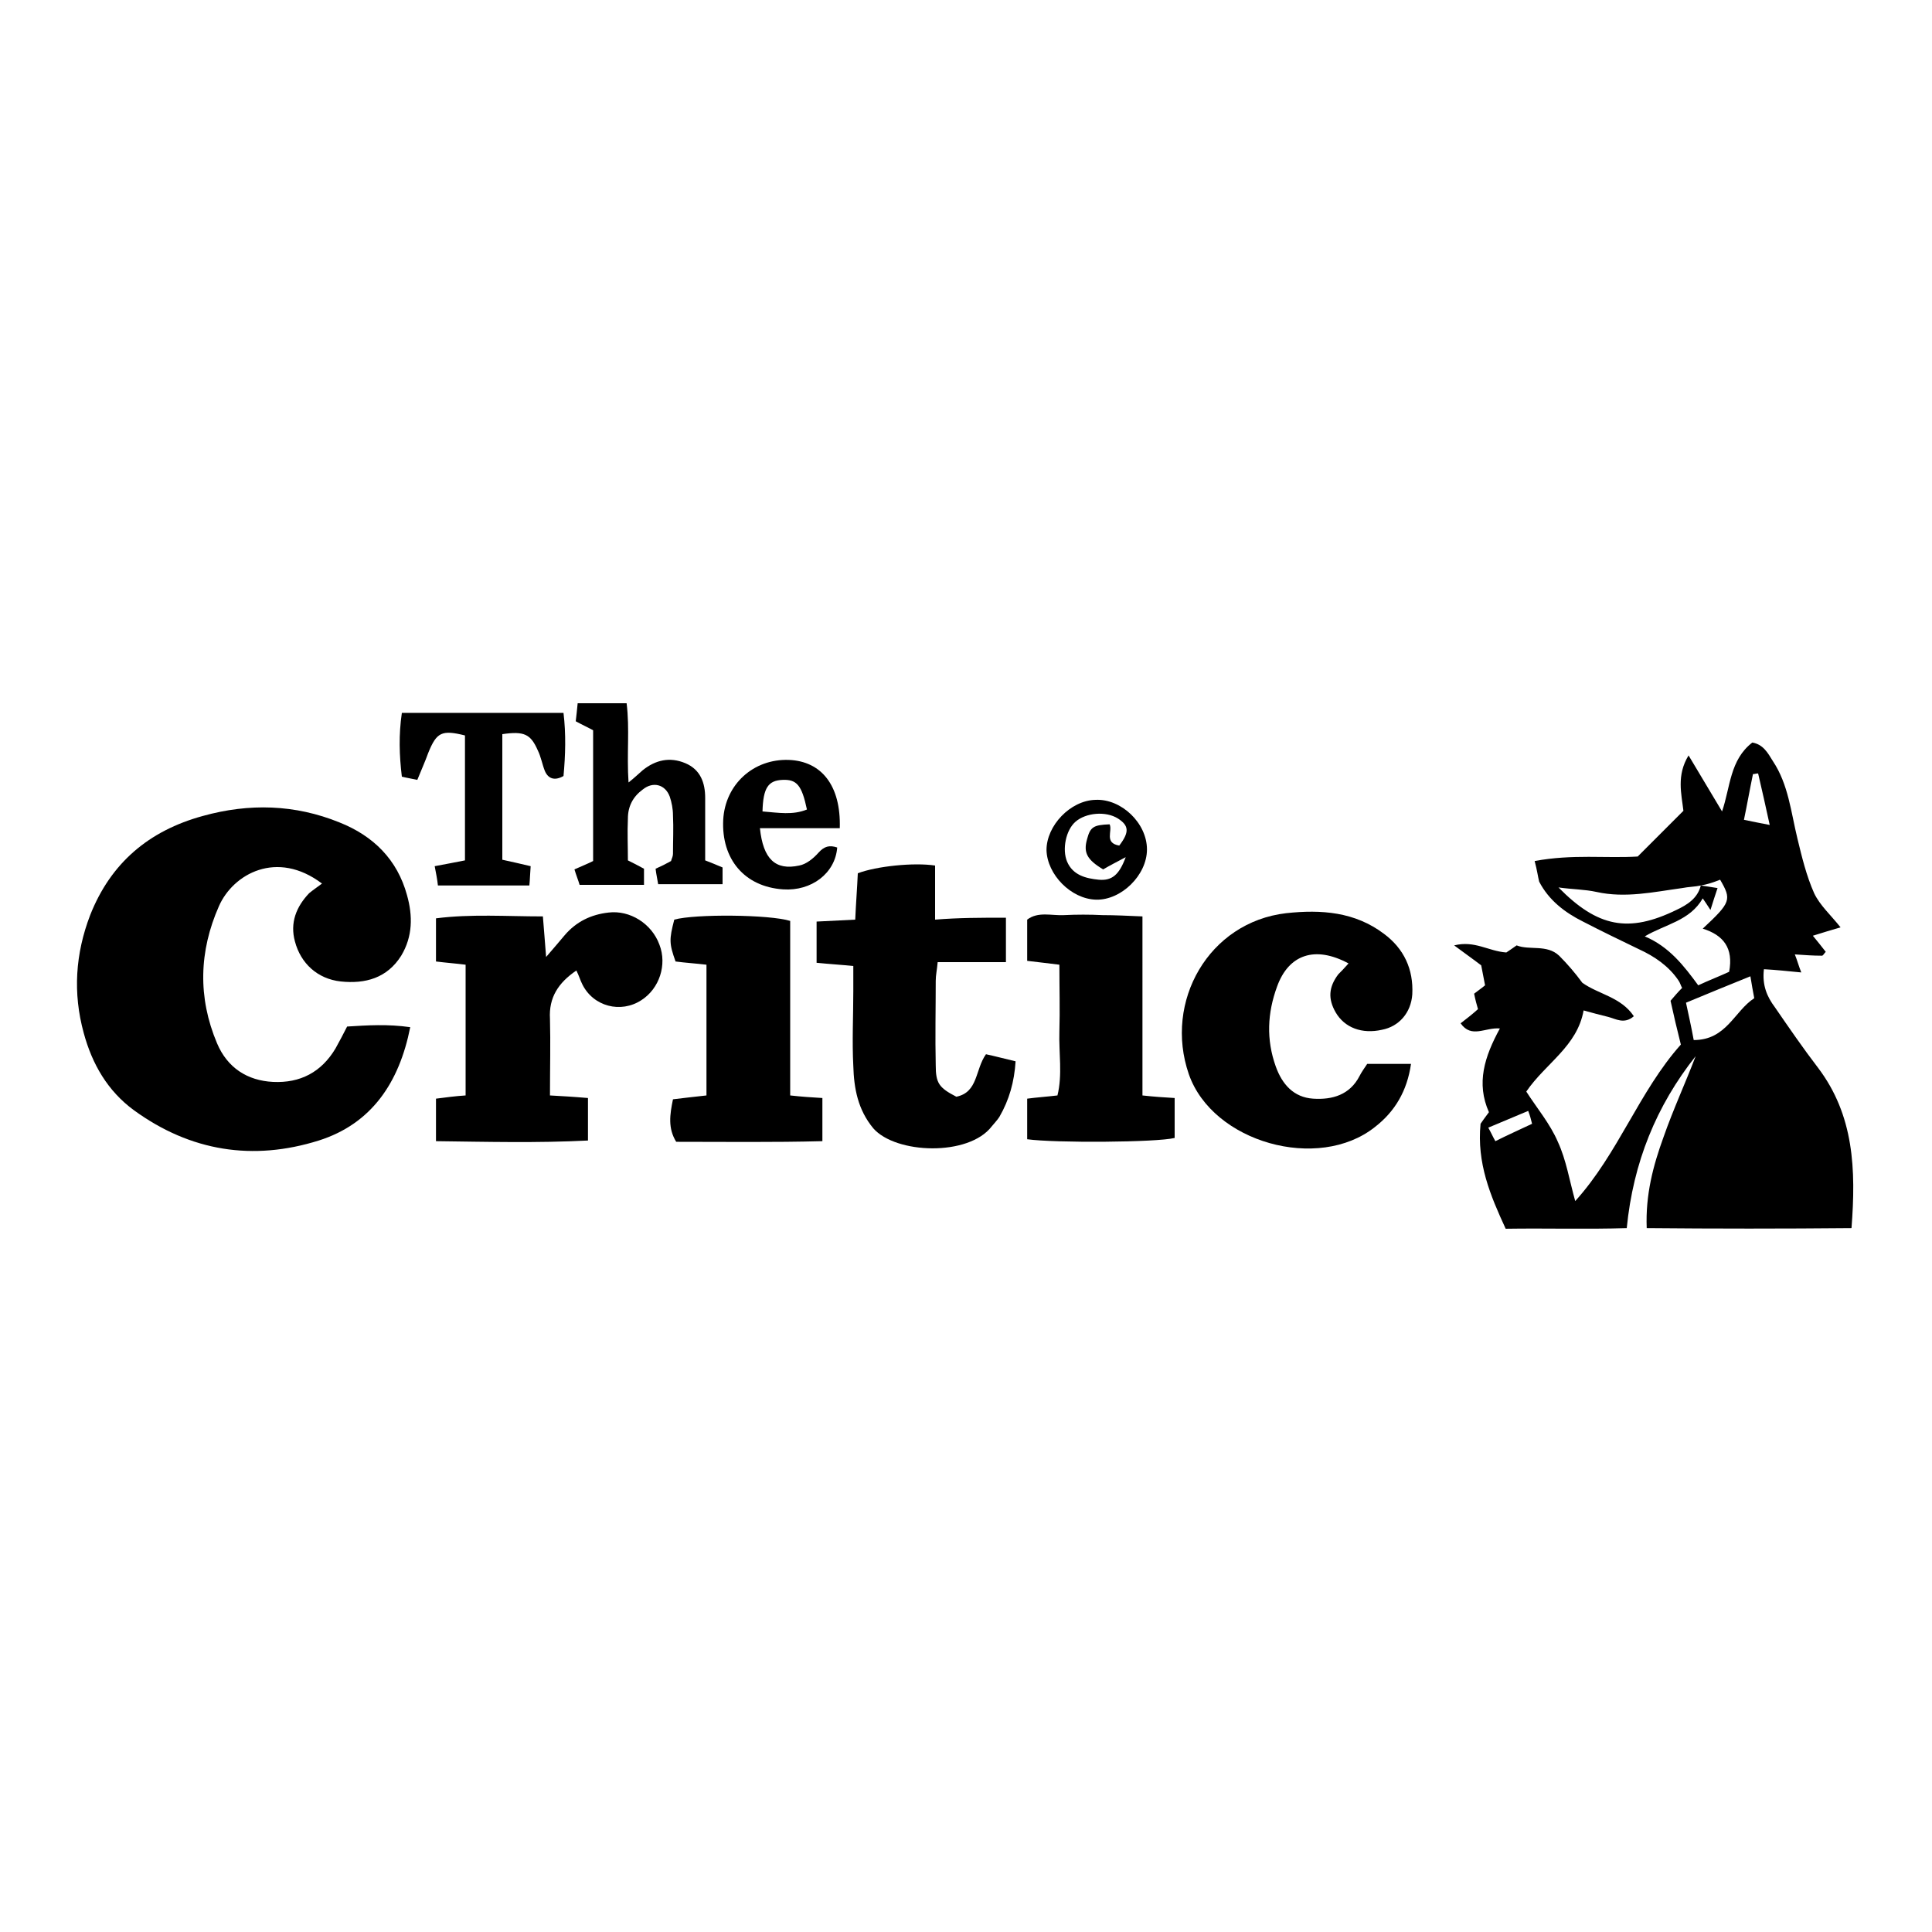
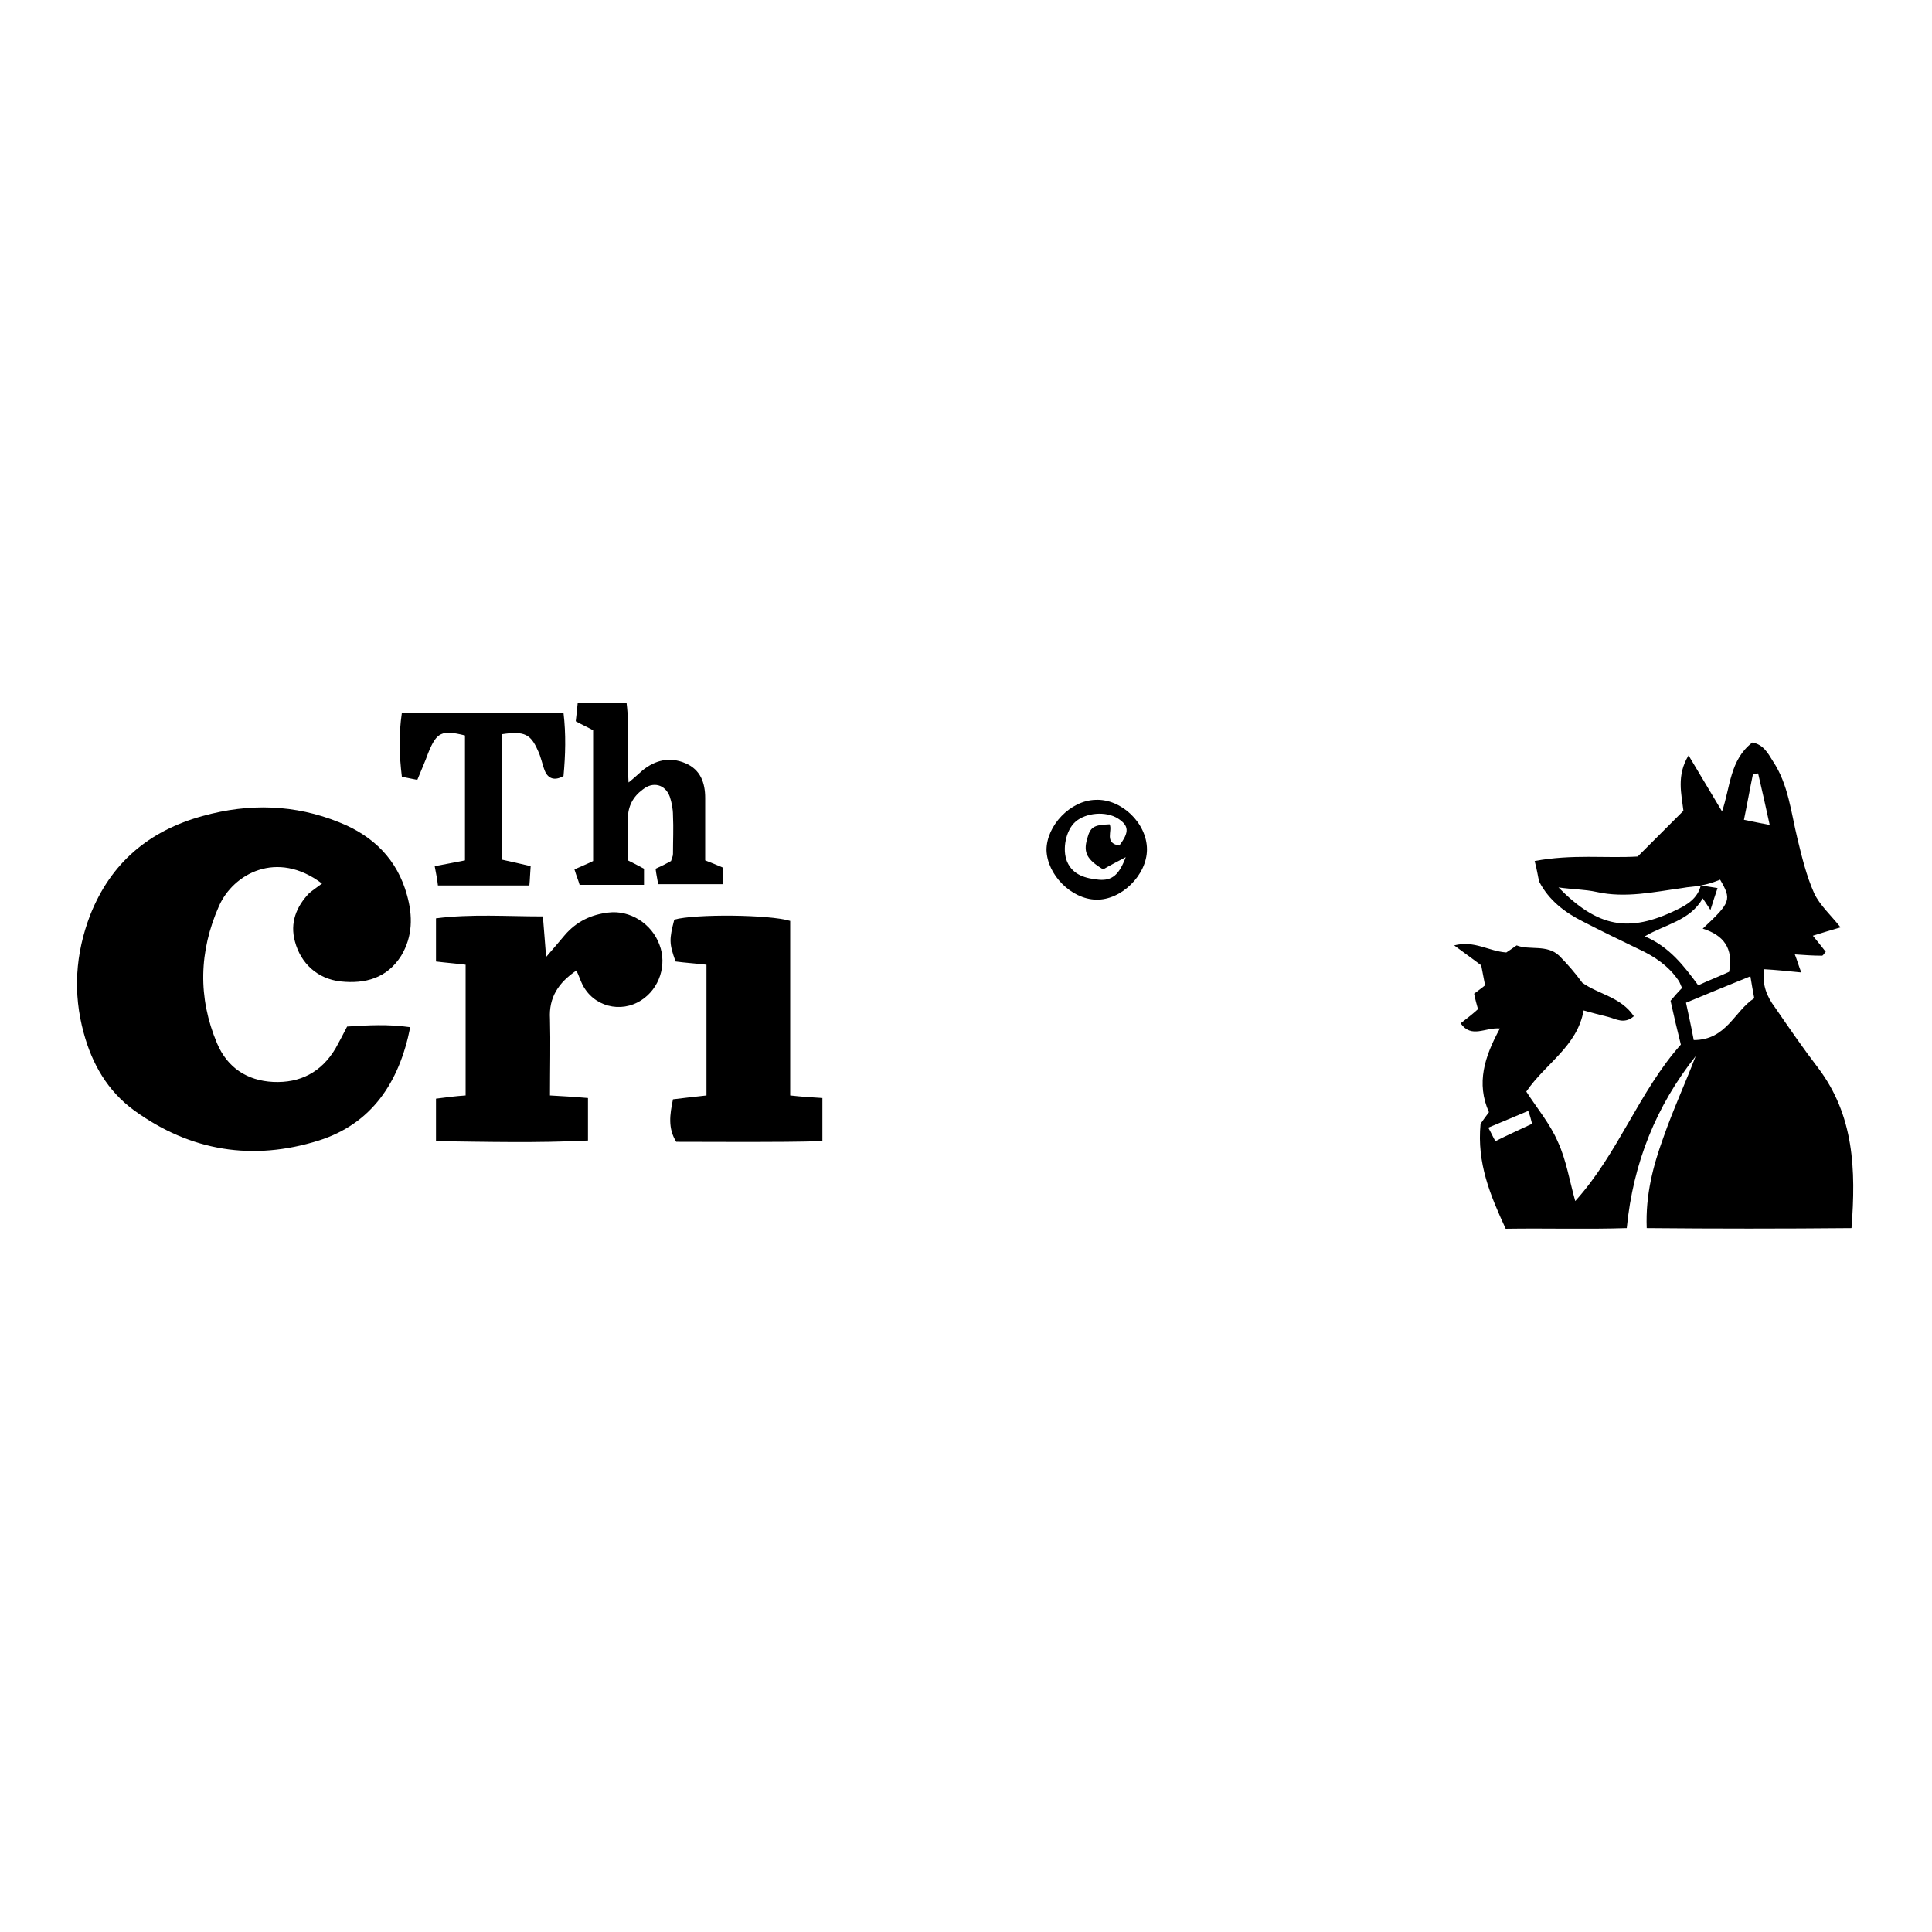
<svg xmlns="http://www.w3.org/2000/svg" version="1.1" id="Layer_1" x="0px" y="0px" viewBox="0 0 300 300" style="enable-background:new 0 0 300 300;" xml:space="preserve">
  <style type="text/css"> .st0{opacity:0.1;} .st1{fill:none;stroke:#000000;stroke-width:2.243;stroke-miterlimit:10;} </style>
  <g>
    <path d="M238.3,133.7c5.9-1.1,11.1-0.4,16-0.7c2.4-2.4,4.7-4.7,7.1-7.1c-0.3-2.6-1.1-5.5,0.8-8.6c1.8,3,3.4,5.7,5.2,8.7 c1.3-3.8,1.2-8,4.7-10.7c1.7,0.3,2.4,1.6,3.2,2.9c2.4,3.6,2.8,7.9,3.8,12c0.7,2.9,1.4,5.8,2.6,8.5c0.9,1.9,2.6,3.4,4.1,5.3 c-1.4,0.4-2.7,0.8-4.3,1.3c0.8,1,1.4,1.7,2,2.5c-0.3,0.3-0.4,0.6-0.6,0.6c-1.4,0-2.7-0.1-4.2-0.2c0.4,1,0.6,1.8,1,2.8 c-2.1-0.2-3.9-0.4-5.8-0.5c-0.3,2.5,0.5,4.3,1.7,5.9c2.2,3.2,4.4,6.4,6.7,9.4c5.6,7.4,5.9,15.8,5.2,24.9c-10.7,0.1-21.1,0.1-31.8,0 c-0.2-5.2,1-9.7,2.6-14.1c1.5-4.3,3.4-8.4,5-12.6c-6.1,7.7-9.7,16.5-10.7,26.7c-6.3,0.2-12.5,0-18.8,0.1 c-2.4-5.2-4.5-10.2-3.9-16.3c0.2-0.3,0.7-1,1.3-1.8c-2-4.5-0.7-8.6,1.7-13c-2.3-0.2-4.4,1.6-6.1-0.8c0.9-0.7,1.7-1.3,2.7-2.2 c-0.2-0.7-0.4-1.4-0.6-2.4c0.5-0.4,1.1-0.8,1.7-1.3c-0.2-1-0.4-2.1-0.6-3.1c-1.3-1-2.6-1.9-4.2-3.1c3.2-0.8,5.3,0.9,8.1,1.1 c0.3-0.2,0.9-0.6,1.6-1.1c2,0.8,4.7-0.2,6.6,1.6c1.3,1.3,2.5,2.7,3.6,4.2c2.5,1.8,6,2.2,8,5.2c-1.5,1.3-2.8,0.4-4,0.1 c-1.2-0.3-2.4-0.6-3.8-1c-1,5.6-5.9,8.2-8.9,12.6c1.6,2.5,3.7,5,4.9,7.8c1.3,2.8,1.8,6,2.7,9.2c6.7-7.4,9.9-17,16.4-24.3 c-0.6-2.4-1.1-4.5-1.6-6.8c0.6-0.7,1.1-1.3,1.8-2c-0.2-0.3-0.3-0.8-0.6-1.2c-1.5-2.2-3.7-3.7-6.1-4.8c-2.9-1.4-5.8-2.8-8.7-4.3 c-2.8-1.4-5.3-3.3-6.8-6.2C238.8,136.1,238.7,135.2,238.3,133.7z M264.1,137.5c0.7,0.1,1.4,0.2,2.6,0.4c-0.4,1.2-0.7,2.1-1.1,3.4 c-0.6-0.9-0.9-1.4-1.2-1.8c-2,3.5-5.8,4-9,5.9c3.8,1.6,6.1,4.6,8.3,7.6c1.7-0.8,3.3-1.4,4.8-2.1c0.7-3.7-0.9-5.7-4.1-6.7 c4.4-4.1,4.5-4.5,2.7-7.6C266.1,137,265.2,137.3,264.1,137.5c-0.9,0.2-1.9,0.2-2.9,0.4c-4.4,0.6-8.8,1.6-13.3,0.6 c-1.8-0.4-3.8-0.4-5.9-0.7c6.1,6.2,10.9,7.1,18.3,3.5C262,140.5,263.6,139.5,264.1,137.5z M263,161.5c5.1,0,6.3-4.5,9.4-6.5 c-0.2-1.1-0.4-2.1-0.6-3.4c-3.5,1.4-6.6,2.7-10,4.1C262.2,157.6,262.6,159.3,263,161.5z M273,120.1c-0.3,0-0.5,0.1-0.8,0.1 c-0.5,2.4-0.9,4.7-1.4,7.1c1.4,0.3,2.5,0.5,4,0.8C274.2,125.3,273.6,122.7,273,120.1z M237.3,172.5c-2.1,0.9-4.1,1.7-6.2,2.6 c0.5,0.9,0.7,1.4,1.1,2.1c2-1,3.8-1.8,5.7-2.7C237.7,173.7,237.6,173.3,237.3,172.5z M233.7,155.9c-0.2,0-0.4,0-0.6-0.1 C233.3,155.9,233.5,155.9,233.7,155.9z" />
    <path d="M50,137.2c-7-5.3-13.8-1.5-16,3.5c-3.1,7-3.3,14.2-0.3,21.3c1.6,3.8,4.7,5.8,8.7,6c4.2,0.2,7.5-1.5,9.7-5.2 c0.6-1.1,1.2-2.2,1.8-3.4c3.2-0.2,6.3-0.4,9.8,0.1c-1.7,8.6-6,15-14.2,17.6c-10.2,3.2-19.9,1.7-28.7-4.7c-4.1-3-6.5-7.2-7.8-12 c-1.7-6.2-1.3-12.3,1-18.3c3.2-8.1,9.1-13.1,17.5-15.4c7.2-2,14.3-1.8,21.2,1c5.3,2.1,9,5.8,10.5,11.3c0.9,3.2,0.9,6.4-0.9,9.4 c-2.2,3.5-5.6,4.4-9.4,4c-3.6-0.4-6.2-2.8-7.1-6.2c-0.8-2.9,0.2-5.4,2.2-7.5C48.6,138.2,49.2,137.8,50,137.2z" />
-     <path d="M209.4,149.6c-5.2-2.8-9.3-1.4-11.1,3.6c-1.5,4.1-1.7,8.2-0.2,12.4c1,2.8,2.8,4.8,5.8,5c3,0.2,5.7-0.6,7.2-3.5 c0.3-0.6,0.8-1.3,1.2-1.9c2.2,0,4.3,0,6.8,0c-0.6,4.2-2.5,7.4-5.6,9.8c-8.8,7-25.2,2.4-28.9-8.2c-3.9-11.3,3.1-23.6,15.1-25 c5.5-0.6,10.7-0.2,15.2,3.2c3.1,2.3,4.6,5.5,4.4,9.4c-0.2,2.9-2.1,5-4.7,5.5c-3.1,0.7-5.8-0.3-7.2-2.7c-1.2-2.1-1.1-3.9,0.4-5.9 C208.2,150.9,208.7,150.4,209.4,149.6z" />
-     <path d="M156.2,142.5c0,2.6,0,4.5,0,6.9c-3.6,0-7,0-10.6,0c-0.1,1.2-0.3,2-0.3,2.9c0,4.4-0.1,8.7,0,13.1c0,2.8,0.5,3.5,3.2,4.9 c3.4-0.7,2.9-4.2,4.6-6.6c1.4,0.3,2.9,0.7,4.6,1.1c-0.2,3.2-1,6-2.5,8.6c-0.3,0.5-0.8,1-1.2,1.5c-3.6,4.7-14.9,4.3-18.4,0.3 c-2.4-2.9-3-6.2-3.1-9.7c-0.2-3.8,0-7.7,0-11.6c0-1.2,0-2.4,0-3.9c-2-0.2-3.7-0.3-5.7-0.5c0-2.1,0-4.1,0-6.4c2-0.1,3.8-0.2,6-0.3 c0.1-2.4,0.3-4.9,0.4-7.2c2.9-1.1,8.7-1.7,12-1.2c0,2.6,0,5.3,0,8.4C148.9,142.5,152.3,142.5,156.2,142.5z" />
    <path d="M91.3,170.5c0,2.3,0,4.2,0,6.6c-7.9,0.4-15.6,0.2-23.6,0.1c0-2.3,0-4.4,0-6.6c1.6-0.2,3-0.4,4.6-0.5c0-6.8,0-13.5,0-20.3 c-1.6-0.2-3-0.3-4.6-0.5c0-2.2,0-4.3,0-6.7c5.5-0.7,10.9-0.3,16.6-0.3c0.2,2.2,0.3,4,0.5,6.3c1.1-1.3,2-2.3,2.9-3.4 c1.8-2.1,4.1-3.2,6.8-3.5c3.3-0.4,6.7,1.7,7.9,5c1.2,3.1,0,6.8-2.8,8.6c-3.2,2.1-7.5,1-9.2-2.5c-0.3-0.6-0.5-1.3-0.9-2.1 c-2.8,1.9-4.3,4.2-4.1,7.5c0.1,3.8,0,7.7,0,11.9C87.2,170.2,89,170.3,91.3,170.5z" />
    <path d="M109.7,170.1c0-6.9,0-13.5,0-20.3c-1.7-0.2-3.3-0.3-4.8-0.5c-1-2.8-1-3.4-0.2-6.5c3.2-0.9,14.8-0.8,18,0.2 c0,8.9,0,17.9,0,27.1c1.8,0.2,3.3,0.3,5,0.4c0,2.1,0,4.1,0,6.7c-7.6,0.2-15.1,0.1-22.7,0.1c-1.3-2.1-1-4.2-0.5-6.6 C106.2,170.5,107.8,170.3,109.7,170.1z" />
-     <path d="M177.4,170.1c1.8,0.2,3.3,0.3,5,0.4c0,2.2,0,4.2,0,6.2c-2.8,0.7-18.6,0.8-22.9,0.2c0-2,0-4,0-6.3c1.5-0.2,3-0.3,4.7-0.5 c0.8-3.2,0.2-6.6,0.3-9.9c0.1-3.4,0-6.7,0-10.4c-1.7-0.2-3.2-0.4-5-0.6c0-2.1,0-4.2,0-6.4c1.7-1.3,3.8-0.6,5.7-0.7c2-0.1,4-0.1,6,0 c1.9,0,3.9,0.1,6.2,0.2C177.4,151.9,177.4,160.9,177.4,170.1z" />
    <path d="M97.5,133.6c0.8,0.4,1.6,0.8,2.5,1.3c0,0.7,0,1.5,0,2.5c-3.4,0-6.6,0-10,0c-0.2-0.7-0.5-1.4-0.8-2.4 c1.1-0.5,1.9-0.8,2.9-1.3c0-6.7,0-13.4,0-20.3c-0.7-0.4-1.6-0.8-2.7-1.4c0.1-0.8,0.2-1.8,0.3-2.8c2.6,0,4.9,0,7.6,0 c0.5,4,0,7.9,0.3,12.3c0.9-0.7,1.5-1.3,2.2-1.9c2-1.6,4.2-2.1,6.6-1.1c2.4,1,3.1,3.1,3.1,5.4c0,3.2,0,6.4,0,9.7 c1,0.4,1.8,0.7,2.7,1.1c0,0.7,0,1.5,0,2.6c-3.4,0-6.6,0-10,0c-0.1-0.7-0.3-1.5-0.4-2.4c0.9-0.4,1.7-0.8,2.4-1.2 c0.1-0.4,0.3-0.7,0.3-1.1c0-2,0.1-4,0-6c0-1-0.2-2-0.5-2.9c-0.7-1.9-2.6-2.4-4.2-1.1c-1.5,1.1-2.3,2.6-2.3,4.5 C97.4,129.3,97.5,131.4,97.5,133.6z" />
    <path d="M82.4,134.5c-0.1,1.2-0.1,2-0.2,3c-4.8,0-9.3,0-14.2,0c-0.1-1-0.3-1.9-0.5-3c1.7-0.3,3.1-0.6,4.7-0.9c0-6.5,0-13,0-19.4 c-3.6-0.9-4.4-0.5-5.7,2.7c-0.5,1.4-1.1,2.7-1.7,4.2c-0.9-0.2-1.6-0.3-2.4-0.5c-0.4-3.3-0.5-6.5,0-9.9c8.3,0,16.5,0,25.1,0 c0.4,3.3,0.3,6.6,0,9.8c-1.4,0.8-2.4,0.4-2.9-0.8c-0.4-1-0.6-2.2-1.1-3.2c-1.1-2.5-2.1-3-5.5-2.5c0,6.4,0,12.8,0,19.5 C79.4,133.8,80.7,134.1,82.4,134.5z" />
-     <path d="M130.4,128.6c-4.3,0-8.3,0-12.4,0c0.5,4.8,2.4,6.6,6.1,5.8c1.1-0.2,2.2-1.1,3-2c0.9-1,1.7-1.2,2.9-0.8 c-0.3,4-4,6.8-8.4,6.5c-6-0.4-9.6-4.7-9.3-10.8c0.3-5.5,4.7-9.5,10.2-9.3C127.5,118.2,130.6,121.9,130.4,128.6z M118.4,126 c2.5,0.2,4.7,0.6,6.9-0.3c-0.8-3.8-1.6-4.7-3.8-4.6C119.3,121.2,118.5,122.3,118.4,126z" />
    <path d="M178.1,131.9c0,4-4,7.9-7.9,7.8c-3.9-0.1-7.6-3.9-7.7-7.7c0-3.8,3.7-7.7,7.6-7.8C174.1,124,178.1,127.8,178.1,131.9z M173.8,131.3c1.6-2.1,1.5-3.1-0.2-4.2c-1.9-1.2-5-0.9-6.6,0.5c-1.5,1.3-2.1,4.3-1.3,6.2c0.9,2.1,2.9,2.6,4.9,2.8 c2.1,0.2,3.2-0.8,4.2-3.5c-1.3,0.7-2.5,1.3-3.5,1.9c-2.5-1.5-3.1-2.6-2.5-4.7c0.5-1.9,1-2.2,3.5-2.3 C172.8,129,171.4,130.9,173.8,131.3z" />
  </g>
</svg>